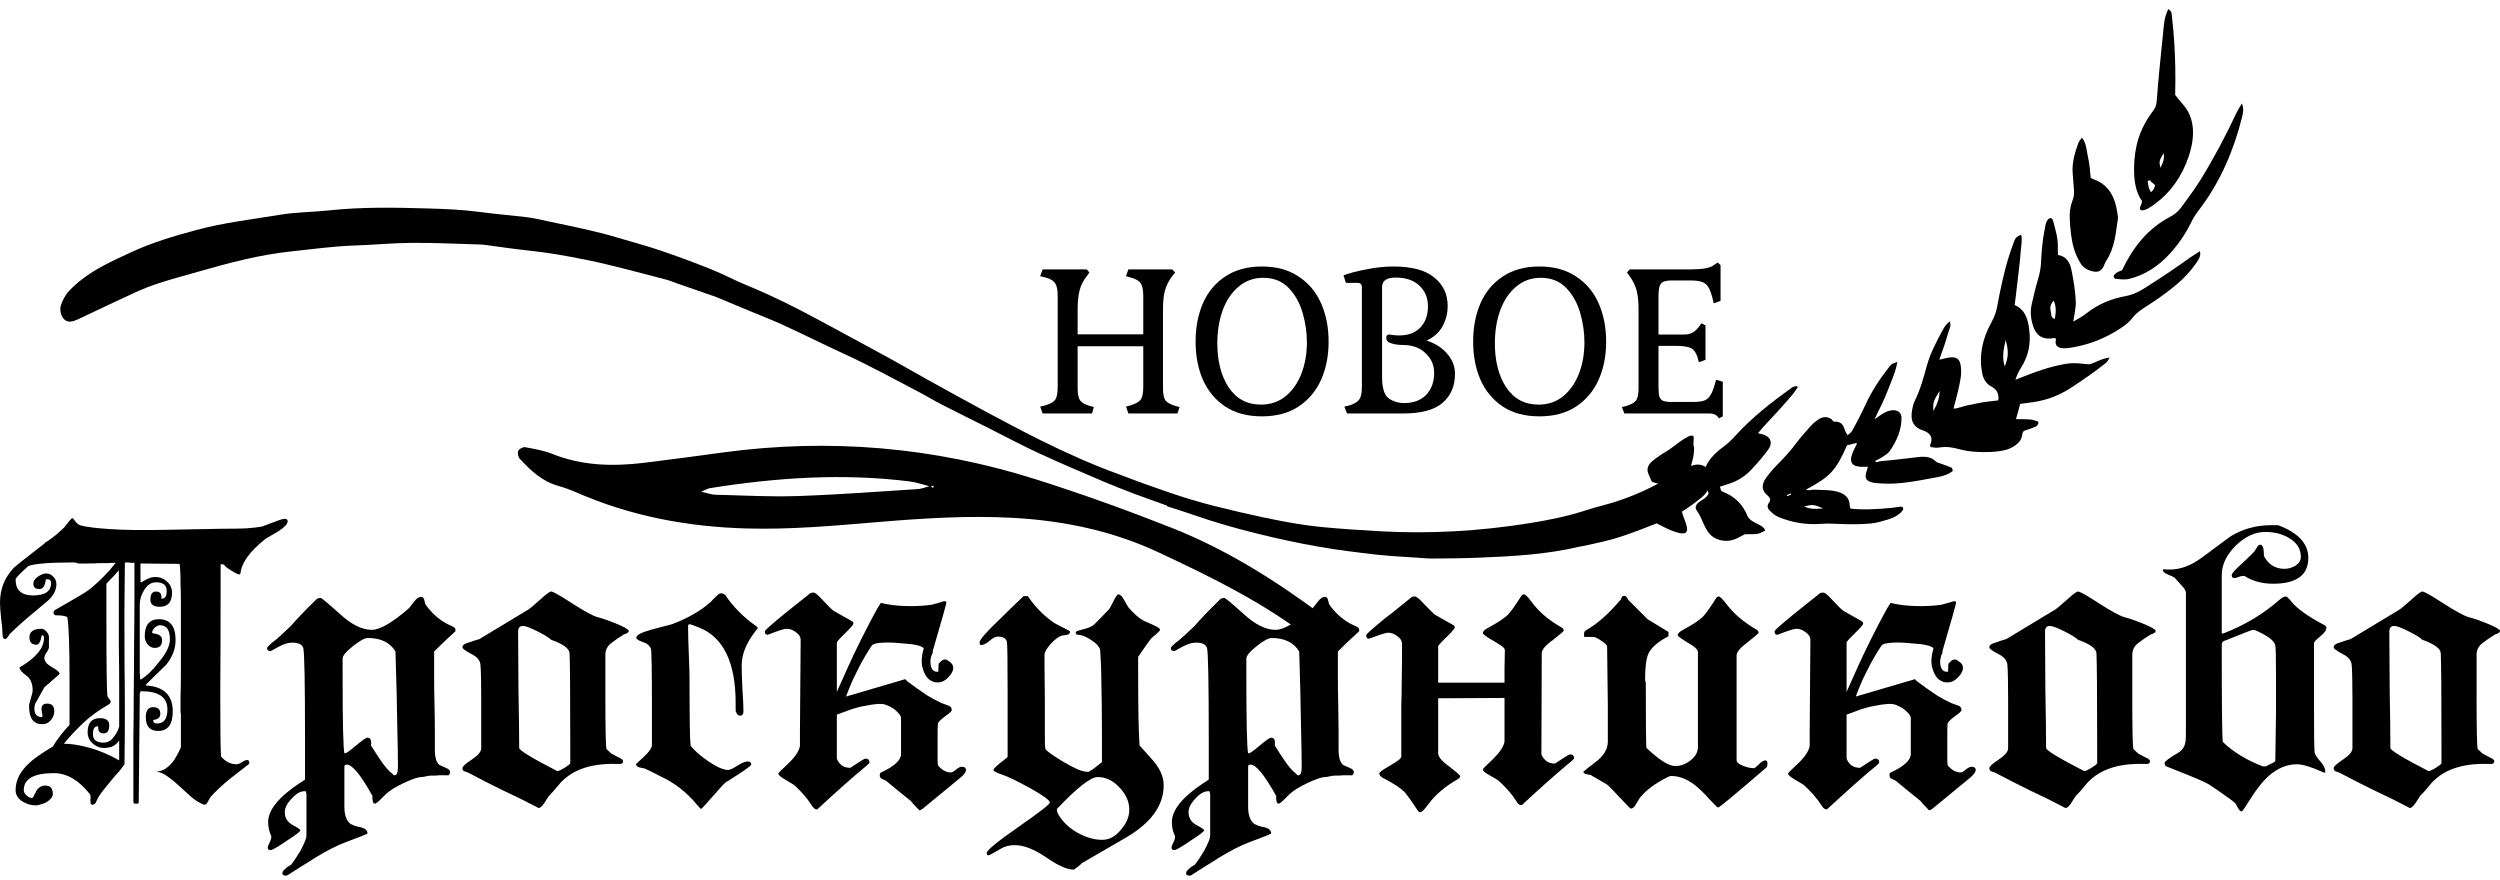
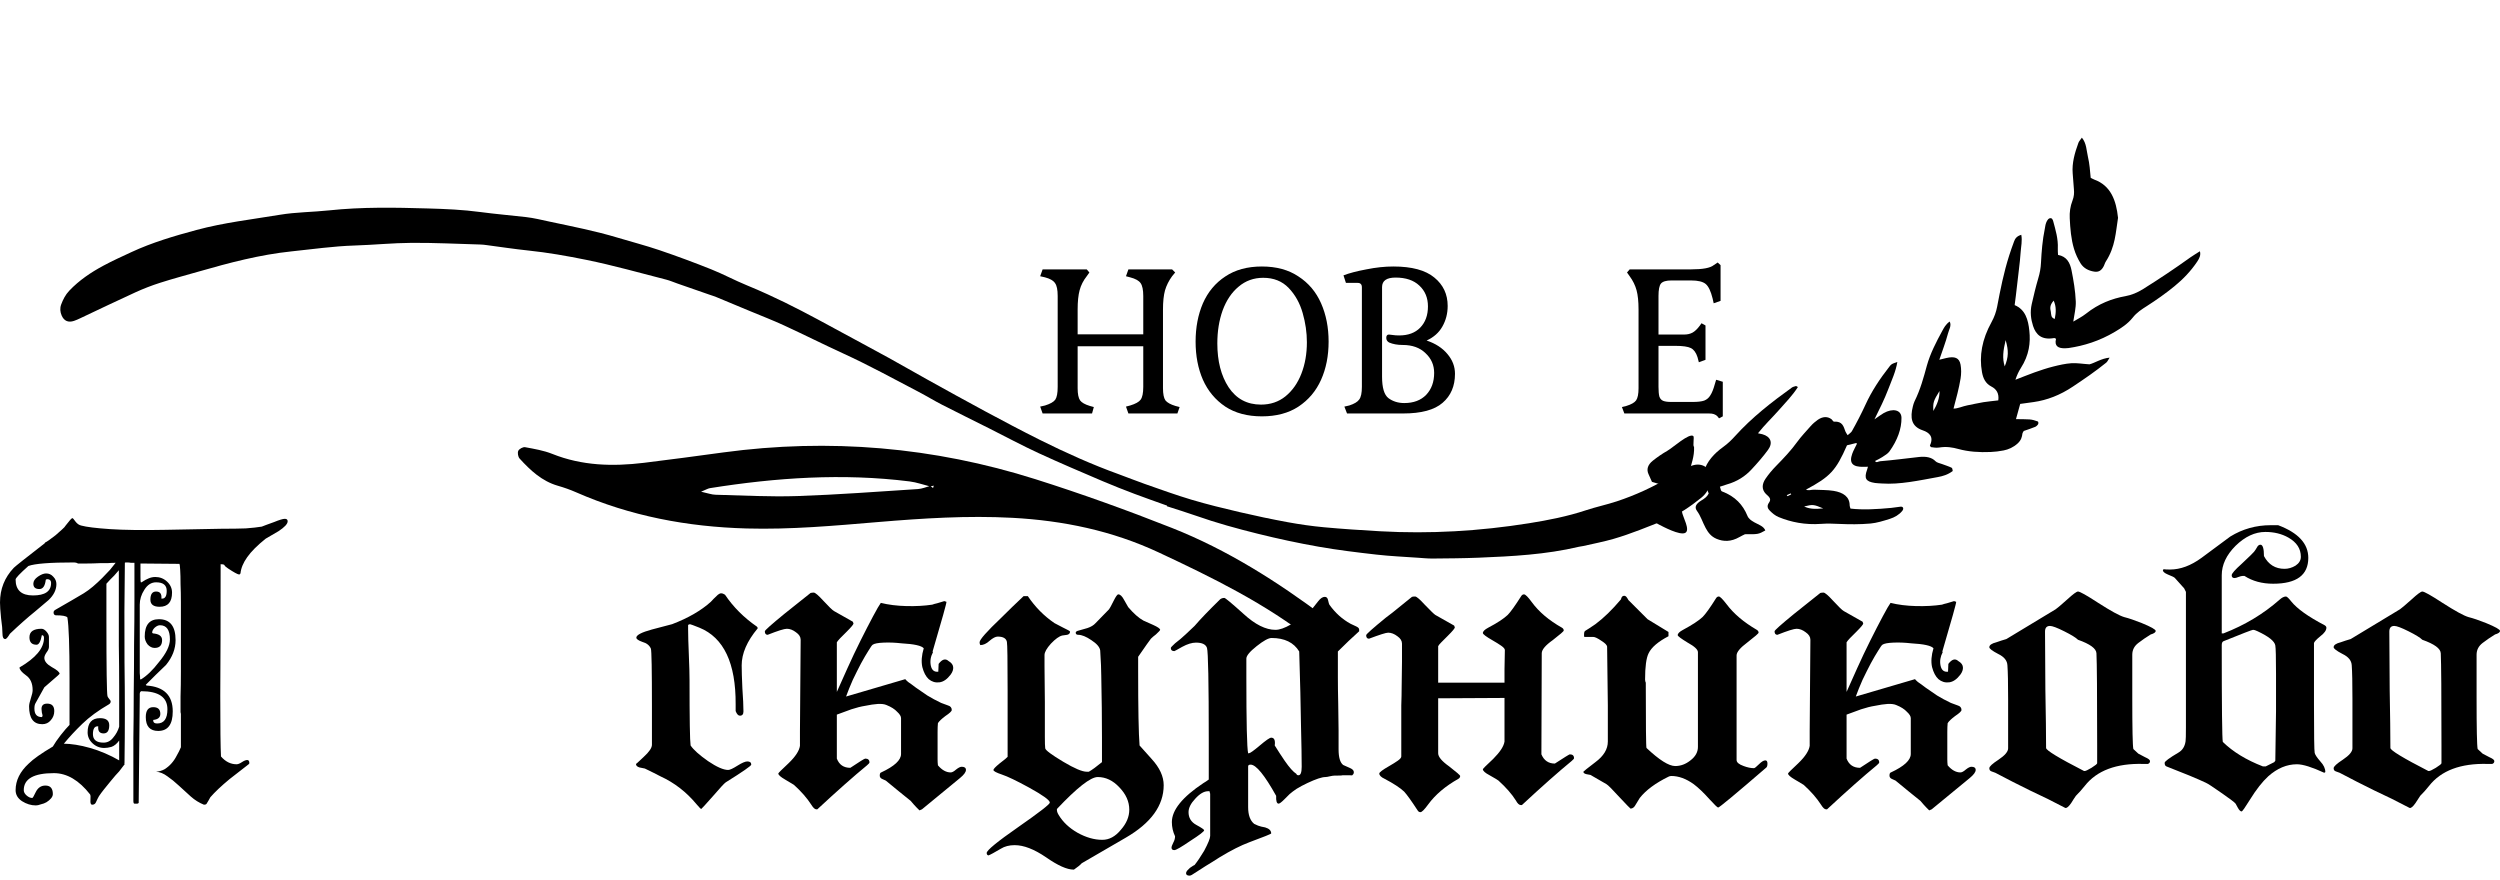
<svg xmlns="http://www.w3.org/2000/svg" width="216" height="76" viewBox="0 0 216 76" fill="none">
  <path d="M209.288 51.108C209.452 51.108 210.034 51.435 211.035 52.089C212.118 52.784 212.864 53.192 213.272 53.315C213.681 53.417 214.192 53.591 214.805 53.836C215.602 54.163 216 54.388 216 54.51C216 54.633 215.857 54.735 215.571 54.817C215.203 55.041 214.846 55.286 214.498 55.552C214.151 55.818 213.977 56.155 213.977 56.563V60.272C213.977 62.948 214.008 64.429 214.069 64.715C214.192 64.838 214.335 64.971 214.498 65.114C214.539 65.134 214.733 65.236 215.081 65.42C215.367 65.543 215.51 65.655 215.51 65.757C215.51 65.88 215.448 65.962 215.326 66.003H214.927C212.598 65.941 210.913 66.575 209.871 67.903C209.646 68.189 209.391 68.475 209.105 68.761C208.962 68.965 208.829 69.169 208.706 69.374C208.481 69.701 208.308 69.844 208.185 69.803C207.184 69.272 206.173 68.771 205.151 68.301C204.15 67.811 203.149 67.3 202.148 66.769C202.046 66.728 201.933 66.687 201.811 66.646C201.688 66.605 201.627 66.513 201.627 66.37C201.627 66.227 201.892 65.982 202.424 65.635C202.975 65.267 203.251 64.94 203.251 64.654V60.425C203.251 59.015 203.231 58.035 203.19 57.483C203.169 57.074 202.904 56.747 202.393 56.502C201.882 56.237 201.627 56.042 201.627 55.92C201.627 55.736 201.831 55.593 202.24 55.491C202.526 55.389 202.812 55.297 203.098 55.215C204.058 54.643 205.478 53.785 207.358 52.641C207.46 52.579 207.797 52.293 208.369 51.783C208.859 51.333 209.166 51.108 209.288 51.108ZM209.809 66.615H209.871C209.952 66.615 210.146 66.524 210.453 66.34C210.78 66.135 210.943 66.003 210.943 65.941V64.378C210.943 59.924 210.923 57.279 210.882 56.441C210.862 56.032 210.33 55.644 209.288 55.276C209.105 55.092 208.706 54.847 208.093 54.541C207.48 54.234 207.072 54.081 206.867 54.081C206.581 54.081 206.438 54.245 206.438 54.571C206.438 55.695 206.448 57.37 206.469 59.597C206.51 61.824 206.53 63.5 206.53 64.624C206.53 64.828 207.623 65.492 209.809 66.615Z" fill="black" />
  <path d="M187.025 65.911C187.025 65.788 187.424 65.492 188.221 65.022C188.568 64.818 188.772 64.491 188.834 64.041C188.854 63.939 188.864 63.541 188.864 62.846V51.139C188.823 51.057 188.772 50.955 188.711 50.833C188.65 50.771 188.384 50.475 187.914 49.944C187.873 49.883 187.669 49.78 187.301 49.637C187.015 49.515 186.872 49.392 186.872 49.27L186.933 49.178C187.036 49.198 187.219 49.208 187.485 49.208C188.384 49.208 189.293 48.871 190.213 48.197C191.03 47.584 191.857 46.971 192.695 46.358C193.757 45.704 194.922 45.377 196.189 45.377H196.832C198.569 46.031 199.437 46.971 199.437 48.197C199.437 49.688 198.426 50.434 196.403 50.434C195.443 50.434 194.616 50.209 193.921 49.76H193.768C193.686 49.76 193.563 49.791 193.4 49.852C193.257 49.913 193.144 49.944 193.063 49.944C192.899 49.944 192.818 49.862 192.818 49.699C192.818 49.556 193.104 49.229 193.676 48.718C194.329 48.105 194.687 47.758 194.748 47.676C194.83 47.574 194.912 47.451 194.993 47.308C195.075 47.145 195.177 47.063 195.3 47.063C195.504 47.063 195.606 47.39 195.606 48.044C195.995 48.779 196.587 49.147 197.384 49.147C197.711 49.147 198.028 49.055 198.334 48.871C198.64 48.667 198.794 48.411 198.794 48.105C198.794 47.41 198.436 46.859 197.721 46.45C197.149 46.123 196.485 45.96 195.729 45.96C194.83 45.96 193.972 46.358 193.155 47.155C192.358 47.952 191.959 48.8 191.959 49.699V54.725H192.113C193.952 54.01 195.566 53.039 196.955 51.813C197.159 51.629 197.343 51.538 197.507 51.538C197.588 51.538 197.741 51.681 197.966 51.967C198.477 52.6 199.437 53.284 200.847 54.02C200.949 54.081 201 54.153 201 54.234C201 54.459 200.827 54.704 200.479 54.97C200.152 55.236 199.968 55.43 199.928 55.552V60.854C199.928 63.469 199.948 64.869 199.989 65.053C200.03 65.216 200.193 65.461 200.479 65.788C200.765 66.095 200.908 66.401 200.908 66.707L200.816 66.769C199.754 66.278 198.967 66.033 198.457 66.033C197.578 66.033 196.751 66.381 195.974 67.075C195.463 67.545 194.942 68.209 194.411 69.067C193.982 69.762 193.737 70.109 193.676 70.109C193.574 70.109 193.461 69.997 193.339 69.772C193.236 69.568 193.175 69.456 193.155 69.435C193.032 69.292 192.613 68.975 191.898 68.485C191.204 67.995 190.764 67.709 190.58 67.627C189.845 67.28 188.711 66.81 187.179 66.217C187.076 66.176 187.025 66.074 187.025 65.911ZM192.051 64.103C192.93 64.961 194.084 65.665 195.514 66.217H195.76L196.495 65.849L196.587 65.727C196.587 65.4 196.597 64.685 196.618 63.582C196.638 62.703 196.648 61.998 196.648 61.467V58.218C196.648 56.809 196.628 55.992 196.587 55.767C196.526 55.399 196.015 54.99 195.055 54.541C194.891 54.459 194.759 54.418 194.656 54.418C194.575 54.418 193.727 54.745 192.113 55.399C192.011 55.44 191.959 55.552 191.959 55.736C191.959 61.069 191.99 63.857 192.051 64.103Z" fill="black" />
  <path d="M179.54 51.108C179.703 51.108 180.285 51.435 181.287 52.089C182.369 52.784 183.115 53.192 183.524 53.315C183.932 53.417 184.443 53.591 185.056 53.836C185.853 54.163 186.251 54.388 186.251 54.51C186.251 54.633 186.108 54.735 185.822 54.817C185.455 55.041 185.097 55.286 184.75 55.552C184.402 55.818 184.229 56.155 184.229 56.563V60.272C184.229 62.948 184.259 64.429 184.321 64.715C184.443 64.838 184.586 64.971 184.75 65.114C184.79 65.134 184.985 65.236 185.332 65.42C185.618 65.543 185.761 65.655 185.761 65.757C185.761 65.88 185.7 65.962 185.577 66.003H185.179C182.85 65.941 181.164 66.575 180.122 67.903C179.897 68.189 179.642 68.475 179.356 68.761C179.213 68.965 179.08 69.169 178.957 69.374C178.733 69.701 178.559 69.844 178.436 69.803C177.435 69.272 176.424 68.771 175.402 68.301C174.401 67.811 173.4 67.3 172.399 66.769C172.297 66.728 172.185 66.687 172.062 66.646C171.939 66.605 171.878 66.513 171.878 66.37C171.878 66.227 172.144 65.982 172.675 65.635C173.227 65.267 173.502 64.94 173.502 64.654V60.425C173.502 59.015 173.482 58.035 173.441 57.483C173.421 57.074 173.155 56.747 172.644 56.502C172.133 56.237 171.878 56.042 171.878 55.92C171.878 55.736 172.082 55.593 172.491 55.491C172.777 55.389 173.063 55.297 173.349 55.215C174.309 54.643 175.729 53.785 177.609 52.641C177.711 52.579 178.048 52.293 178.62 51.783C179.111 51.333 179.417 51.108 179.54 51.108ZM180.061 66.615H180.122C180.204 66.615 180.398 66.524 180.704 66.34C181.031 66.135 181.195 66.003 181.195 65.941V64.378C181.195 59.924 181.174 57.279 181.133 56.441C181.113 56.032 180.582 55.644 179.54 55.276C179.356 55.092 178.957 54.847 178.344 54.541C177.732 54.234 177.323 54.081 177.119 54.081C176.833 54.081 176.69 54.245 176.69 54.571C176.69 55.695 176.7 57.37 176.72 59.597C176.761 61.824 176.782 63.5 176.782 64.624C176.782 64.828 177.875 65.492 180.061 66.615Z" fill="black" />
  <path d="M154.487 66.83C154.487 66.789 154.783 66.493 155.376 65.941C155.968 65.369 156.295 64.869 156.357 64.44V63.183C156.357 62.345 156.367 61.028 156.387 59.23C156.408 57.432 156.418 56.114 156.418 55.276C156.418 55.031 156.285 54.817 156.019 54.633C155.754 54.428 155.488 54.326 155.223 54.326C154.998 54.326 154.446 54.5 153.568 54.847C153.404 54.847 153.323 54.745 153.323 54.541C153.323 54.459 153.884 53.959 155.008 53.039C155.764 52.447 156.52 51.844 157.276 51.231C157.358 51.211 157.45 51.2 157.552 51.2C157.674 51.2 157.95 51.435 158.379 51.905C158.87 52.436 159.176 52.733 159.299 52.794L160.923 53.713L160.984 53.867C160.984 53.948 160.79 54.183 160.402 54.571C159.932 55.021 159.646 55.327 159.544 55.491V59.781C159.789 59.23 160.095 58.545 160.463 57.728C160.831 56.911 161.209 56.114 161.597 55.338C161.985 54.561 162.343 53.867 162.67 53.254C162.997 52.641 163.221 52.252 163.344 52.089C163.998 52.252 164.733 52.344 165.551 52.365C166.368 52.385 167.114 52.344 167.788 52.242C167.89 52.201 168.033 52.161 168.217 52.12C168.401 52.058 168.605 51.997 168.83 51.936L169.014 51.997C169.034 52.079 168.636 53.509 167.818 56.288L167.849 56.349C167.645 56.737 167.583 57.125 167.665 57.514C167.747 57.902 167.961 58.075 168.309 58.035L168.339 57.36C168.646 56.952 168.932 56.87 169.197 57.115C169.443 57.258 169.575 57.432 169.596 57.636C169.616 57.84 169.545 58.055 169.381 58.28C169.075 58.688 168.748 58.913 168.401 58.954C168.053 58.995 167.747 58.903 167.481 58.678C167.236 58.453 167.052 58.106 166.93 57.636C166.827 57.166 166.868 56.625 167.052 56.012C166.868 55.787 166.225 55.644 165.121 55.583C164.59 55.522 164.079 55.501 163.589 55.522C163.099 55.542 162.782 55.603 162.639 55.705C162.578 55.746 162.455 55.92 162.271 56.226C162.087 56.512 161.873 56.88 161.628 57.33C161.403 57.759 161.168 58.229 160.923 58.739C160.698 59.25 160.504 59.73 160.341 60.18L165.459 58.678C165.459 58.699 165.54 58.78 165.704 58.923C165.888 59.046 166.112 59.209 166.378 59.414C166.664 59.618 166.991 59.843 167.359 60.088C167.726 60.313 168.125 60.527 168.554 60.731C168.738 60.793 168.932 60.864 169.136 60.946C169.361 61.007 169.473 61.14 169.473 61.344C169.473 61.447 169.289 61.62 168.922 61.865C168.595 62.111 168.38 62.315 168.278 62.478C168.258 62.683 168.247 62.938 168.247 63.244C168.247 63.551 168.247 63.806 168.247 64.011V65.053C168.247 65.236 168.247 65.42 168.247 65.604C168.247 65.788 168.258 65.962 168.278 66.125C168.625 66.534 168.993 66.738 169.381 66.738C169.504 66.738 169.657 66.656 169.841 66.493C170.045 66.329 170.209 66.248 170.331 66.248C170.577 66.248 170.699 66.34 170.699 66.524C170.699 66.707 170.525 66.942 170.178 67.228L166.899 69.925C166.817 69.966 166.746 69.997 166.684 70.017C166.664 69.997 166.582 69.915 166.439 69.772C166.317 69.65 166.143 69.455 165.918 69.19C165.632 68.965 165.316 68.71 164.968 68.424C164.621 68.138 164.223 67.811 163.773 67.443L163.436 67.29C163.313 67.228 163.252 67.136 163.252 67.014C163.252 66.85 163.293 66.758 163.375 66.738C164.519 66.207 165.091 65.676 165.091 65.144V62.049C165.091 61.886 164.978 61.702 164.754 61.498C164.549 61.273 164.243 61.079 163.834 60.915C163.65 60.834 163.395 60.803 163.068 60.823C162.762 60.844 162.414 60.895 162.026 60.977C161.638 61.038 161.229 61.14 160.8 61.283C160.392 61.426 159.973 61.579 159.544 61.743V65.543C159.748 66.074 160.136 66.34 160.708 66.34C161.505 65.808 161.934 65.543 161.996 65.543C162.241 65.543 162.363 65.655 162.363 65.88C162.363 65.921 162.292 66.003 162.149 66.125C161.005 67.065 159.574 68.332 157.858 69.925H157.766C157.644 69.925 157.501 69.793 157.337 69.527C156.969 68.955 156.469 68.383 155.836 67.811C155.815 67.79 155.56 67.637 155.069 67.351C154.681 67.126 154.487 66.953 154.487 66.83Z" fill="black" />
  <path d="M136.802 66.677C136.802 66.656 137.149 66.381 137.844 65.849C138.559 65.318 138.917 64.726 138.917 64.072V60.946C138.917 60.394 138.907 59.557 138.886 58.433C138.866 57.289 138.855 56.441 138.855 55.889C138.855 55.746 138.692 55.573 138.365 55.368C138.038 55.144 137.803 55.031 137.66 55.031H136.894L136.863 54.97V54.817C136.863 54.653 136.894 54.551 136.955 54.51C137.16 54.388 137.456 54.194 137.844 53.928C138.559 53.397 139.295 52.682 140.051 51.783C140.092 51.578 140.183 51.476 140.326 51.476C140.408 51.476 140.48 51.517 140.541 51.599C140.602 51.681 140.653 51.762 140.694 51.844C141.716 52.865 142.267 53.417 142.349 53.499C142.451 53.56 143.054 53.928 144.157 54.602V54.97C143.258 55.44 142.686 55.93 142.441 56.441C142.237 56.849 142.135 57.605 142.135 58.709C142.135 58.811 142.155 58.903 142.196 58.985C142.196 62.642 142.216 64.521 142.257 64.624C143.36 65.665 144.188 66.186 144.74 66.186C145.209 66.186 145.649 66.023 146.057 65.696C146.486 65.369 146.701 64.981 146.701 64.532V56.349C146.701 56.124 146.405 55.848 145.812 55.522C145.24 55.174 144.954 54.96 144.954 54.878C144.954 54.735 145.107 54.582 145.414 54.418C146.211 53.989 146.772 53.621 147.099 53.315C147.365 53.049 147.753 52.508 148.264 51.691C148.325 51.589 148.407 51.537 148.509 51.537C148.611 51.537 148.836 51.762 149.183 52.212C149.796 53.029 150.665 53.764 151.788 54.418C151.89 54.48 151.942 54.561 151.942 54.663C151.942 54.725 151.625 55.001 150.991 55.491C150.358 55.961 150.041 56.339 150.041 56.625V65.665C150.041 65.87 150.246 66.043 150.654 66.186C150.981 66.309 151.278 66.37 151.543 66.37C151.604 66.37 151.747 66.258 151.972 66.033C152.197 65.808 152.381 65.696 152.524 65.696C152.646 65.696 152.708 65.788 152.708 65.972C152.708 66.135 152.677 66.248 152.616 66.309C149.939 68.618 148.55 69.772 148.448 69.772C148.387 69.772 148.141 69.537 147.712 69.067C147.202 68.495 146.742 68.056 146.333 67.749C145.679 67.28 145.036 67.045 144.402 67.045C144.321 67.045 144.239 67.065 144.157 67.106C143.034 67.657 142.206 68.27 141.675 68.945C141.593 69.067 141.481 69.251 141.338 69.496C141.215 69.742 141.062 69.864 140.878 69.864C140.858 69.864 140.541 69.537 139.928 68.883C139.315 68.209 138.937 67.831 138.794 67.749L137.415 66.953C137.395 66.953 137.282 66.932 137.078 66.891C136.894 66.85 136.802 66.779 136.802 66.677Z" fill="black" />
  <path d="M121.071 62.723C121.071 62.131 121.071 61.538 121.071 60.946C121.092 60.353 121.102 59.843 121.102 59.414C121.122 58.556 121.132 57.81 121.132 57.176V55.613C121.132 55.368 121 55.154 120.734 54.97C120.468 54.766 120.203 54.663 119.937 54.663C119.753 54.663 119.202 54.837 118.282 55.184C118.119 55.184 118.037 55.082 118.037 54.878C118.037 54.796 118.599 54.296 119.723 53.376C120.111 53.09 120.489 52.794 120.857 52.487C121.224 52.181 121.602 51.874 121.991 51.568C122.052 51.548 122.144 51.537 122.266 51.537C122.389 51.537 122.665 51.772 123.094 52.242C123.605 52.773 123.911 53.07 124.013 53.131L125.637 54.05L125.699 54.204C125.699 54.285 125.505 54.52 125.116 54.908L124.534 55.491C124.391 55.634 124.299 55.746 124.258 55.828V58.984H129.989C129.989 58.596 129.989 58.208 129.989 57.82C130.01 57.146 130.02 56.594 130.02 56.165C130.02 56.063 129.918 55.94 129.713 55.797C129.509 55.654 129.264 55.501 128.978 55.338C128.406 55.011 128.12 54.796 128.12 54.694C128.12 54.551 128.273 54.398 128.58 54.234C129.356 53.826 129.918 53.458 130.265 53.131C130.51 52.886 130.898 52.344 131.43 51.507C131.491 51.405 131.573 51.353 131.675 51.353C131.797 51.353 132.022 51.578 132.349 52.028C132.962 52.865 133.83 53.601 134.954 54.234C135.056 54.296 135.107 54.377 135.107 54.48C135.107 54.541 134.791 54.817 134.157 55.307C133.524 55.756 133.207 56.134 133.207 56.441L133.177 65.175C133.401 65.706 133.789 65.972 134.341 65.972C135.158 65.441 135.587 65.175 135.628 65.175C135.873 65.175 135.996 65.287 135.996 65.512C135.996 65.553 135.924 65.635 135.781 65.757C135.209 66.227 134.566 66.779 133.851 67.412C133.136 68.046 132.349 68.761 131.491 69.558H131.399C131.256 69.558 131.113 69.425 130.97 69.159C130.623 68.608 130.122 68.035 129.468 67.443C129.427 67.402 129.172 67.249 128.702 66.983C128.314 66.779 128.12 66.605 128.12 66.462C128.12 66.421 128.416 66.125 129.009 65.573C129.601 64.981 129.928 64.481 129.989 64.072V60.302L124.258 60.333V65.083C124.258 65.39 124.575 65.768 125.208 66.217C125.842 66.707 126.158 66.983 126.158 67.045C126.158 67.147 126.107 67.228 126.005 67.29C124.882 67.923 124.013 68.659 123.4 69.496C123.073 69.946 122.849 70.171 122.726 70.171C122.624 70.171 122.542 70.12 122.481 70.017C121.95 69.2 121.561 68.659 121.316 68.393C120.969 68.066 120.407 67.698 119.631 67.29C119.324 67.147 119.171 66.993 119.171 66.83C119.171 66.728 119.457 66.513 120.029 66.186C120.315 66.023 120.56 65.87 120.765 65.727C120.969 65.584 121.071 65.461 121.071 65.359V62.723Z" fill="black" />
  <path d="M102.475 75.442C102.475 75.38 102.506 75.309 102.567 75.227C102.649 75.145 102.731 75.064 102.812 74.982C102.915 74.921 103.007 74.859 103.088 74.798C103.17 74.757 103.211 74.737 103.211 74.737C103.456 74.43 103.732 74.022 104.038 73.511C104.386 72.857 104.559 72.428 104.559 72.224V68.577C104.539 68.536 104.529 68.505 104.529 68.485C104.529 68.444 104.518 68.403 104.498 68.362H104.375C104.028 68.362 103.66 68.577 103.272 69.006C102.884 69.415 102.69 69.803 102.69 70.171C102.69 70.661 102.915 71.029 103.364 71.274C103.814 71.519 104.038 71.672 104.038 71.734C104.038 71.836 103.64 72.142 102.843 72.653C102.067 73.184 101.607 73.45 101.464 73.45C101.301 73.45 101.219 73.378 101.219 73.235C101.219 73.153 101.27 73.01 101.372 72.806C101.474 72.622 101.525 72.438 101.525 72.254C101.341 71.866 101.249 71.458 101.249 71.029C101.249 69.987 102.159 68.863 103.977 67.657C104.12 67.576 104.273 67.474 104.437 67.351V63.888C104.437 58.964 104.386 56.328 104.284 55.981C104.181 55.675 103.865 55.522 103.333 55.522C102.986 55.522 102.588 55.644 102.138 55.889C101.709 56.134 101.484 56.257 101.464 56.257C101.26 56.257 101.158 56.165 101.158 55.981C101.158 55.94 101.28 55.807 101.525 55.583L101.985 55.215C102.271 54.97 102.68 54.592 103.211 54.081C103.701 53.509 104.437 52.743 105.417 51.783C105.52 51.701 105.642 51.66 105.785 51.66C105.867 51.66 106.419 52.12 107.44 53.039C108.441 53.959 109.361 54.418 110.198 54.418C110.913 54.418 111.986 53.795 113.416 52.549L113.876 51.967C114.08 51.701 114.274 51.568 114.458 51.568C114.601 51.568 114.693 51.65 114.734 51.813C114.795 52.079 114.836 52.222 114.857 52.242C115.367 52.957 115.98 53.509 116.695 53.897C116.838 53.959 116.992 54.03 117.155 54.112C117.339 54.194 117.431 54.285 117.431 54.388V54.541C116.838 55.072 116.225 55.654 115.592 56.288V56.87C115.592 57.319 115.592 57.871 115.592 58.525C115.592 59.179 115.602 59.945 115.623 60.823C115.643 61.702 115.653 62.468 115.653 63.122C115.653 63.755 115.653 64.297 115.653 64.746C115.653 65.441 115.786 65.89 116.052 66.095C116.052 66.095 116.236 66.176 116.603 66.34C116.849 66.442 116.971 66.564 116.971 66.707C116.971 66.912 116.849 67.014 116.603 67.014C116.869 66.993 116.951 66.983 116.849 66.983C116.746 66.983 116.46 66.983 115.99 66.983C115.97 67.004 115.735 67.014 115.286 67.014C115.204 67.014 115.071 67.034 114.887 67.075C114.724 67.116 114.601 67.136 114.519 67.136C114.213 67.136 113.692 67.31 112.956 67.657C112.609 67.821 112.303 67.984 112.037 68.148C111.792 68.311 111.588 68.465 111.424 68.608L110.964 69.067C110.719 69.312 110.556 69.435 110.474 69.435C110.311 69.435 110.239 69.21 110.26 68.761C109.258 66.963 108.523 66.064 108.053 66.064C107.91 66.064 107.839 66.115 107.839 66.217V69.742C107.839 70.416 108.012 70.896 108.36 71.182C108.441 71.223 108.554 71.274 108.697 71.335C108.86 71.396 109.064 71.448 109.31 71.488C109.657 71.591 109.831 71.764 109.831 72.009C109.831 72.05 109.197 72.306 107.93 72.775C107.215 73.041 106.367 73.47 105.387 74.063C104.978 74.328 104.57 74.584 104.161 74.829C103.773 75.074 103.374 75.329 102.966 75.595C102.884 75.636 102.823 75.656 102.782 75.656C102.578 75.656 102.475 75.585 102.475 75.442ZM110.137 64.409C110.28 64.634 110.423 64.859 110.566 65.083C110.709 65.287 110.852 65.502 110.995 65.727C111.404 66.319 111.741 66.697 112.006 66.861C112.027 66.942 112.088 66.983 112.19 66.983C112.374 66.983 112.466 66.738 112.466 66.248C112.466 65.471 112.446 64.266 112.405 62.632C112.384 60.977 112.333 58.862 112.252 56.288C111.782 55.511 110.985 55.123 109.861 55.123C109.596 55.123 109.167 55.358 108.574 55.828C107.982 56.298 107.685 56.655 107.685 56.901V58.464C107.685 62.427 107.736 64.634 107.839 65.083H107.9C108.002 65.083 108.319 64.859 108.85 64.409C109.381 63.959 109.708 63.735 109.831 63.735C110.096 63.735 110.198 63.959 110.137 64.409Z" fill="black" />
  <path d="M87.671 73.021C87.201 73.021 86.803 73.123 86.476 73.327C85.924 73.654 85.567 73.848 85.403 73.909C85.301 73.889 85.25 73.817 85.25 73.695C85.25 73.47 86.159 72.724 87.978 71.458C89.796 70.191 90.705 69.486 90.705 69.343C90.705 69.139 90.113 68.71 88.928 68.056C87.845 67.463 87.058 67.085 86.568 66.922C86.078 66.758 85.832 66.626 85.832 66.524C85.832 66.442 86.006 66.258 86.353 65.972C86.782 65.645 87.017 65.451 87.058 65.39V59.659C87.058 57.064 87.038 55.664 86.997 55.46C86.936 55.154 86.67 55.001 86.2 55.001C86.016 55.001 85.781 55.123 85.495 55.368C85.23 55.613 84.964 55.736 84.698 55.736C84.658 55.675 84.637 55.593 84.637 55.491C84.637 55.266 85.26 54.561 86.507 53.376C87.14 52.743 87.784 52.12 88.437 51.507H88.805C89.438 52.447 90.205 53.223 91.104 53.836C91.144 53.856 91.379 53.979 91.808 54.204C92.238 54.408 92.452 54.531 92.452 54.571C92.452 54.715 92.37 54.806 92.207 54.847C92.064 54.868 91.921 54.888 91.778 54.908C91.512 54.97 91.185 55.205 90.797 55.613C90.429 56.022 90.246 56.349 90.246 56.594V57.575C90.246 58.249 90.256 59.271 90.276 60.639C90.276 61.988 90.276 62.999 90.276 63.673C90.276 64.164 90.286 64.491 90.307 64.654C90.327 64.818 90.848 65.206 91.87 65.819C92.83 66.391 93.504 66.677 93.892 66.677H94.076C94.362 66.513 94.74 66.238 95.21 65.849V63.735C95.21 62.08 95.19 60.292 95.149 58.372C95.149 57.881 95.118 57.156 95.057 56.196C95.016 55.91 94.761 55.613 94.291 55.307C93.841 55.001 93.463 54.847 93.157 54.847C93.014 54.847 92.942 54.786 92.942 54.663C92.942 54.602 92.993 54.551 93.096 54.51C93.361 54.428 93.647 54.347 93.954 54.265C94.26 54.163 94.495 54.02 94.659 53.836L95.823 52.641C95.864 52.6 95.997 52.355 96.222 51.905C96.405 51.537 96.538 51.353 96.62 51.353C96.783 51.353 96.947 51.507 97.11 51.813C97.233 52.018 97.356 52.232 97.478 52.457C97.948 53.008 98.387 53.397 98.796 53.621C99.062 53.744 99.337 53.867 99.623 53.989C100.032 54.173 100.236 54.316 100.236 54.418C100.236 54.459 100.114 54.592 99.869 54.817C99.705 54.939 99.562 55.062 99.439 55.184C99.337 55.307 98.97 55.828 98.336 56.747V57.912C98.336 61.242 98.377 63.408 98.459 64.409C98.806 64.797 99.153 65.185 99.501 65.573C100.195 66.329 100.543 67.085 100.543 67.841C100.543 69.599 99.45 71.11 97.264 72.377L93.463 74.584C93.341 74.727 93.116 74.91 92.789 75.135H92.759C92.186 75.135 91.39 74.778 90.368 74.063C89.347 73.368 88.448 73.021 87.671 73.021ZM91.318 69.987C91.318 70.109 91.369 70.252 91.471 70.416C91.839 71.029 92.381 71.539 93.096 71.948C93.831 72.357 94.546 72.561 95.241 72.561C95.833 72.561 96.365 72.275 96.835 71.703C97.325 71.151 97.57 70.569 97.57 69.956C97.57 69.261 97.284 68.618 96.712 68.025C96.16 67.433 95.537 67.136 94.842 67.136C94.23 67.136 93.055 68.056 91.318 69.895V69.987Z" fill="black" />
  <path d="M67.246 66.83C67.246 66.789 67.543 66.493 68.135 65.941C68.728 65.369 69.054 64.869 69.116 64.44V63.183C69.116 62.345 69.126 61.028 69.146 59.23C69.167 57.432 69.177 56.114 69.177 55.276C69.177 55.031 69.044 54.817 68.778 54.633C68.513 54.428 68.247 54.326 67.982 54.326C67.757 54.326 67.205 54.5 66.327 54.847C66.163 54.847 66.082 54.745 66.082 54.541C66.082 54.459 66.644 53.959 67.767 53.039C68.523 52.447 69.279 51.844 70.035 51.231C70.117 51.211 70.209 51.2 70.311 51.2C70.433 51.2 70.709 51.435 71.138 51.905C71.629 52.436 71.935 52.733 72.058 52.794L73.682 53.713L73.743 53.867C73.743 53.948 73.549 54.183 73.161 54.571C72.691 55.021 72.405 55.327 72.303 55.491V59.781C72.548 59.23 72.855 58.545 73.222 57.728C73.59 56.911 73.968 56.114 74.356 55.338C74.744 54.561 75.102 53.867 75.429 53.254C75.756 52.641 75.981 52.252 76.103 52.089C76.757 52.252 77.492 52.344 78.31 52.365C79.127 52.385 79.873 52.344 80.547 52.242C80.649 52.201 80.792 52.161 80.976 52.12C81.16 52.058 81.364 51.997 81.589 51.936L81.773 51.997C81.793 52.079 81.395 53.509 80.577 56.288L80.608 56.349C80.404 56.737 80.343 57.125 80.424 57.514C80.506 57.902 80.721 58.075 81.068 58.035L81.098 57.36C81.405 56.952 81.691 56.87 81.957 57.115C82.202 57.258 82.335 57.432 82.355 57.636C82.375 57.84 82.304 58.055 82.14 58.28C81.834 58.688 81.507 58.913 81.16 58.954C80.812 58.995 80.506 58.903 80.24 58.678C79.995 58.453 79.811 58.106 79.689 57.636C79.587 57.166 79.627 56.625 79.811 56.012C79.627 55.787 78.984 55.644 77.881 55.583C77.349 55.522 76.839 55.501 76.348 55.522C75.858 55.542 75.541 55.603 75.398 55.705C75.337 55.746 75.214 55.92 75.03 56.226C74.847 56.512 74.632 56.88 74.387 57.33C74.162 57.759 73.927 58.229 73.682 58.739C73.457 59.25 73.263 59.73 73.1 60.18L78.218 58.678C78.218 58.699 78.299 58.78 78.463 58.923C78.647 59.046 78.871 59.209 79.137 59.414C79.423 59.618 79.75 59.843 80.118 60.088C80.486 60.313 80.884 60.527 81.313 60.731C81.497 60.793 81.691 60.864 81.895 60.946C82.12 61.007 82.232 61.14 82.232 61.344C82.232 61.447 82.049 61.62 81.681 61.865C81.354 62.111 81.139 62.315 81.037 62.478C81.017 62.683 81.007 62.938 81.007 63.244C81.007 63.551 81.007 63.806 81.007 64.011V65.053C81.007 65.236 81.007 65.42 81.007 65.604C81.007 65.788 81.017 65.962 81.037 66.125C81.385 66.534 81.752 66.738 82.14 66.738C82.263 66.738 82.416 66.656 82.6 66.493C82.804 66.329 82.968 66.248 83.091 66.248C83.336 66.248 83.458 66.34 83.458 66.524C83.458 66.707 83.285 66.942 82.937 67.228L79.658 69.925C79.576 69.966 79.505 69.997 79.444 70.017C79.423 69.997 79.341 69.915 79.198 69.772C79.076 69.65 78.902 69.455 78.677 69.19C78.391 68.965 78.075 68.71 77.727 68.424C77.38 68.138 76.982 67.811 76.532 67.443L76.195 67.29C76.072 67.228 76.011 67.136 76.011 67.014C76.011 66.85 76.052 66.758 76.134 66.738C77.278 66.207 77.85 65.676 77.85 65.144V62.049C77.85 61.886 77.737 61.702 77.513 61.498C77.308 61.273 77.002 61.079 76.593 60.915C76.409 60.834 76.154 60.803 75.827 60.823C75.521 60.844 75.173 60.895 74.785 60.977C74.397 61.038 73.988 61.14 73.559 61.283C73.151 61.426 72.732 61.579 72.303 61.743V65.543C72.507 66.074 72.895 66.34 73.468 66.34C74.264 65.808 74.693 65.543 74.755 65.543C75 65.543 75.122 65.655 75.122 65.88C75.122 65.921 75.051 66.003 74.908 66.125C73.764 67.065 72.334 68.332 70.617 69.925H70.525C70.403 69.925 70.26 69.793 70.096 69.527C69.729 68.955 69.228 68.383 68.595 67.811C68.574 67.79 68.319 67.637 67.829 67.351C67.44 67.126 67.246 66.953 67.246 66.83Z" fill="black" />
  <path d="M54.948 66.003C54.948 66.023 55.173 65.819 55.623 65.39C56.093 64.961 56.327 64.613 56.327 64.348V61.038C56.327 57.871 56.297 56.206 56.236 56.042C56.113 55.756 55.868 55.562 55.5 55.46C55.153 55.338 54.979 55.215 54.979 55.092C54.979 54.868 55.428 54.633 56.327 54.388C56.92 54.224 57.502 54.071 58.074 53.928C59.464 53.397 60.577 52.753 61.415 51.997C61.537 51.854 61.742 51.65 62.028 51.384C62.13 51.303 62.222 51.262 62.303 51.262C62.406 51.262 62.518 51.303 62.641 51.384C63.356 52.447 64.275 53.366 65.399 54.142L65.46 54.234V54.296C64.541 55.399 64.081 56.461 64.081 57.483C64.081 57.932 64.101 58.596 64.142 59.475C64.204 60.353 64.234 61.017 64.234 61.467C64.234 61.712 64.132 61.835 63.928 61.835C63.785 61.835 63.662 61.702 63.56 61.436V60.854C63.58 57.299 62.538 55.092 60.434 54.234C59.923 54.03 59.648 53.928 59.607 53.928L59.453 53.989V54.388C59.453 54.878 59.474 55.603 59.515 56.563C59.556 57.524 59.576 58.249 59.576 58.739C59.576 62.131 59.607 64.021 59.668 64.409C59.913 64.777 60.414 65.226 61.17 65.757C61.925 66.268 62.508 66.524 62.916 66.524C63.059 66.524 63.325 66.401 63.713 66.156C64.101 65.911 64.388 65.788 64.571 65.788C64.796 65.788 64.909 65.88 64.909 66.064C64.909 66.166 64.173 66.677 62.702 67.596C62.579 67.678 62.201 68.087 61.568 68.822C60.935 69.537 60.608 69.895 60.587 69.895C60.546 69.895 60.414 69.762 60.189 69.496C59.31 68.434 58.268 67.627 57.063 67.075C56.757 66.912 56.307 66.687 55.715 66.401C55.551 66.36 55.398 66.329 55.255 66.309C55.05 66.248 54.948 66.146 54.948 66.003Z" fill="black" />
-   <path d="M47.616 51.108C47.779 51.108 48.362 51.435 49.363 52.089C50.446 52.784 51.191 53.192 51.6 53.315C52.009 53.417 52.519 53.591 53.132 53.836C53.929 54.163 54.328 54.388 54.328 54.51C54.328 54.633 54.184 54.735 53.898 54.817C53.531 55.041 53.173 55.286 52.826 55.552C52.478 55.818 52.305 56.155 52.305 56.563V60.272C52.305 62.948 52.336 64.429 52.397 64.715C52.519 64.838 52.662 64.971 52.826 65.114C52.867 65.134 53.061 65.236 53.408 65.42C53.694 65.543 53.837 65.655 53.837 65.757C53.837 65.88 53.776 65.962 53.653 66.003H53.255C50.926 65.941 49.24 66.575 48.198 67.903C47.973 68.189 47.718 68.475 47.432 68.761C47.289 68.965 47.156 69.169 47.034 69.374C46.809 69.701 46.635 69.844 46.513 69.803C45.511 69.272 44.5 68.771 43.479 68.301C42.477 67.811 41.476 67.3 40.475 66.769C40.373 66.728 40.261 66.687 40.138 66.646C40.016 66.605 39.954 66.513 39.954 66.37C39.954 66.227 40.22 65.982 40.751 65.635C41.303 65.267 41.578 64.94 41.578 64.654V60.425C41.578 59.015 41.558 58.035 41.517 57.483C41.497 57.074 41.231 56.747 40.72 56.502C40.21 56.237 39.954 56.042 39.954 55.92C39.954 55.736 40.159 55.593 40.567 55.491C40.853 55.389 41.139 55.297 41.425 55.215C42.386 54.643 43.806 53.785 45.685 52.641C45.787 52.579 46.124 52.293 46.697 51.783C47.187 51.333 47.493 51.108 47.616 51.108ZM48.137 66.615H48.198C48.28 66.615 48.474 66.524 48.781 66.34C49.107 66.135 49.271 66.003 49.271 65.941V64.378C49.271 59.924 49.25 57.279 49.209 56.441C49.189 56.032 48.658 55.644 47.616 55.276C47.432 55.092 47.034 54.847 46.421 54.541C45.808 54.234 45.399 54.081 45.195 54.081C44.909 54.081 44.766 54.245 44.766 54.571C44.766 55.695 44.776 57.37 44.796 59.597C44.837 61.824 44.858 63.5 44.858 64.624C44.858 64.828 45.951 65.492 48.137 66.615Z" fill="black" />
-   <path d="M24.392 75.442C24.392 75.38 24.423 75.309 24.484 75.227C24.566 75.145 24.648 75.064 24.73 74.982C24.832 74.921 24.924 74.859 25.005 74.798C25.087 74.757 25.128 74.737 25.128 74.737C25.373 74.43 25.649 74.022 25.956 73.511C26.303 72.857 26.477 72.428 26.477 72.224V68.577C26.456 68.536 26.446 68.505 26.446 68.485C26.446 68.444 26.436 68.403 26.415 68.362H26.293C25.945 68.362 25.578 68.577 25.189 69.006C24.801 69.415 24.607 69.803 24.607 70.171C24.607 70.661 24.832 71.029 25.281 71.274C25.731 71.519 25.956 71.672 25.956 71.734C25.956 71.836 25.557 72.142 24.76 72.653C23.984 73.184 23.524 73.45 23.381 73.45C23.218 73.45 23.136 73.378 23.136 73.235C23.136 73.153 23.187 73.01 23.289 72.806C23.391 72.622 23.442 72.438 23.442 72.254C23.259 71.866 23.167 71.458 23.167 71.029C23.167 69.987 24.076 68.863 25.894 67.657C26.037 67.576 26.19 67.474 26.354 67.351V63.888C26.354 58.964 26.303 56.328 26.201 55.981C26.099 55.675 25.782 55.522 25.251 55.522C24.903 55.522 24.505 55.644 24.055 55.889C23.626 56.134 23.402 56.257 23.381 56.257C23.177 56.257 23.075 56.165 23.075 55.981C23.075 55.94 23.197 55.807 23.442 55.583L23.902 55.215C24.188 54.97 24.597 54.592 25.128 54.081C25.618 53.509 26.354 52.743 27.335 51.783C27.437 51.701 27.559 51.66 27.702 51.66C27.784 51.66 28.336 52.12 29.357 53.039C30.358 53.959 31.278 54.418 32.115 54.418C32.831 54.418 33.903 53.795 35.333 52.549L35.793 51.967C35.997 51.701 36.191 51.568 36.375 51.568C36.518 51.568 36.61 51.65 36.651 51.813C36.712 52.079 36.753 52.222 36.774 52.242C37.285 52.957 37.897 53.509 38.612 53.897C38.755 53.959 38.909 54.03 39.072 54.112C39.256 54.194 39.348 54.285 39.348 54.388V54.541C38.755 55.072 38.143 55.654 37.509 56.288V56.87C37.509 57.319 37.509 57.871 37.509 58.525C37.509 59.179 37.519 59.945 37.54 60.823C37.56 61.702 37.571 62.468 37.571 63.122C37.571 63.755 37.571 64.297 37.571 64.746C37.571 65.441 37.703 65.89 37.969 66.095C37.969 66.095 38.153 66.176 38.521 66.34C38.766 66.442 38.888 66.564 38.888 66.707C38.888 66.912 38.766 67.014 38.521 67.014C38.786 66.993 38.868 66.983 38.766 66.983C38.664 66.983 38.377 66.983 37.908 66.983C37.887 67.004 37.652 67.014 37.203 67.014C37.121 67.014 36.988 67.034 36.804 67.075C36.641 67.116 36.518 67.136 36.437 67.136C36.13 67.136 35.609 67.31 34.874 67.657C34.526 67.821 34.22 67.984 33.954 68.148C33.709 68.311 33.505 68.465 33.341 68.608L32.882 69.067C32.636 69.312 32.473 69.435 32.391 69.435C32.228 69.435 32.156 69.21 32.177 68.761C31.176 66.963 30.44 66.064 29.97 66.064C29.827 66.064 29.756 66.115 29.756 66.217V69.742C29.756 70.416 29.929 70.896 30.277 71.182C30.358 71.223 30.471 71.274 30.614 71.335C30.777 71.396 30.982 71.448 31.227 71.488C31.574 71.591 31.748 71.764 31.748 72.009C31.748 72.05 31.114 72.306 29.848 72.775C29.133 73.041 28.285 73.47 27.304 74.063C26.895 74.328 26.487 74.584 26.078 74.829C25.69 75.074 25.291 75.329 24.883 75.595C24.801 75.636 24.74 75.656 24.699 75.656C24.495 75.656 24.392 75.585 24.392 75.442ZM32.054 64.409C32.197 64.634 32.34 64.859 32.483 65.083C32.626 65.287 32.769 65.502 32.912 65.727C33.321 66.319 33.658 66.697 33.924 66.861C33.944 66.942 34.005 66.983 34.108 66.983C34.291 66.983 34.383 66.738 34.383 66.248C34.383 65.471 34.363 64.266 34.322 62.632C34.302 60.977 34.251 58.862 34.169 56.288C33.699 55.511 32.902 55.123 31.778 55.123C31.513 55.123 31.084 55.358 30.491 55.828C29.899 56.298 29.602 56.655 29.602 56.901V58.464C29.602 62.427 29.654 64.634 29.756 65.083H29.817C29.919 65.083 30.236 64.859 30.767 64.409C31.298 63.959 31.625 63.735 31.748 63.735C32.013 63.735 32.115 63.959 32.054 64.409Z" fill="black" />
  <path d="M11.002 48.595H10.818C10.818 48.616 10.808 48.626 10.788 48.626C10.747 51.425 10.736 54.285 10.757 57.207C10.798 60.108 10.798 63.02 10.757 65.941C10.736 65.962 10.726 65.972 10.726 65.972C10.747 65.992 10.767 66.003 10.788 66.003L10.297 66.646C10.216 66.728 10.103 66.85 9.96 67.014C9.817 67.177 9.664 67.361 9.5 67.566C9.337 67.77 9.163 67.984 8.979 68.209C8.816 68.413 8.673 68.608 8.55 68.791C8.469 68.934 8.387 69.098 8.305 69.282C8.244 69.445 8.132 69.527 7.968 69.527C7.846 69.527 7.794 69.394 7.815 69.129C7.835 68.863 7.825 68.7 7.784 68.638C6.824 67.412 5.782 66.799 4.658 66.799C2.922 66.799 2.053 67.29 2.053 68.27C2.053 68.434 2.135 68.587 2.299 68.73C2.462 68.873 2.625 68.945 2.789 68.945C2.83 68.945 2.932 68.771 3.095 68.424C3.279 68.056 3.555 67.872 3.923 67.872C4.352 67.872 4.566 68.117 4.566 68.608C4.566 68.73 4.515 68.853 4.413 68.975C4.311 69.098 4.178 69.21 4.015 69.312C3.872 69.394 3.708 69.456 3.524 69.496C3.361 69.558 3.218 69.588 3.095 69.588C2.687 69.588 2.288 69.466 1.9 69.221C1.532 68.975 1.348 68.659 1.348 68.27C1.348 67.433 1.726 66.667 2.482 65.972C2.871 65.584 3.565 65.093 4.566 64.501C4.73 64.215 4.955 63.888 5.241 63.52C5.547 63.132 5.802 62.836 6.007 62.632V58.617C6.007 55.818 5.945 54.061 5.823 53.346C5.721 53.223 5.384 53.162 4.811 53.162C4.689 53.141 4.628 53.06 4.628 52.916C4.628 52.814 4.689 52.733 4.811 52.671C5.322 52.385 5.782 52.12 6.191 51.875C6.599 51.629 6.947 51.425 7.233 51.262C7.498 51.098 7.764 50.904 8.029 50.679C8.315 50.434 8.581 50.189 8.826 49.944C9.071 49.699 9.296 49.464 9.5 49.239C9.705 48.994 9.868 48.789 9.991 48.626C9.766 48.626 9.531 48.636 9.286 48.657C9.061 48.657 8.836 48.657 8.612 48.657C8.203 48.677 7.835 48.687 7.508 48.687C7.202 48.687 6.947 48.687 6.742 48.687C6.64 48.626 6.528 48.595 6.405 48.595C4.321 48.595 3.003 48.697 2.452 48.902C1.716 49.556 1.348 49.944 1.348 50.066C1.348 50.986 1.849 51.446 2.85 51.446C3.892 51.446 4.413 51.088 4.413 50.373C4.413 50.148 4.29 50.036 4.045 50.036L3.953 50.097C3.892 50.628 3.708 50.894 3.402 50.894C3.054 50.894 2.881 50.741 2.881 50.434C2.881 50.209 3.014 50.005 3.279 49.821C3.545 49.637 3.78 49.545 3.984 49.545C4.229 49.545 4.434 49.637 4.597 49.821C4.781 50.005 4.873 50.22 4.873 50.465C4.873 50.955 4.648 51.415 4.199 51.844L3.003 52.855C2.697 53.1 2.36 53.386 1.992 53.713C1.645 54.02 1.267 54.367 0.858 54.755C0.674 55.062 0.541 55.215 0.46 55.215C0.296 55.215 0.214 55.062 0.214 54.755C0.214 54.592 0.204 54.398 0.184 54.173C0.163 53.948 0.133 53.693 0.092 53.407C0.031 52.794 0 52.344 0 52.058C0 50.894 0.398 49.893 1.195 49.055C1.338 48.912 2.227 48.207 3.861 46.941L3.892 46.879C4.035 46.818 4.342 46.603 4.811 46.236C5.036 46.031 5.22 45.868 5.363 45.745C5.527 45.602 5.629 45.49 5.67 45.408C5.997 44.979 6.191 44.765 6.252 44.765C6.293 44.765 6.385 44.867 6.528 45.071C6.671 45.255 6.834 45.367 7.018 45.408C7.468 45.531 8.295 45.633 9.5 45.715C10.706 45.796 12.32 45.817 14.343 45.776L19.154 45.684C19.992 45.684 20.686 45.674 21.238 45.653C21.79 45.612 22.249 45.561 22.617 45.5C22.719 45.459 22.852 45.408 23.016 45.347C23.199 45.285 23.424 45.204 23.69 45.102C24.139 44.918 24.446 44.826 24.609 44.826C24.773 44.826 24.854 44.897 24.854 45.04C24.854 45.265 24.589 45.551 24.058 45.898L22.954 46.542C22.239 47.114 21.708 47.645 21.361 48.136C21.013 48.626 20.819 49.096 20.778 49.545L20.686 49.637H20.656C20.513 49.617 20.196 49.443 19.706 49.116C19.522 48.994 19.42 48.902 19.399 48.84C19.379 48.779 19.267 48.749 19.062 48.749C19.062 53.57 19.052 57.35 19.032 60.088C19.032 62.826 19.052 64.583 19.093 65.359C19.481 65.808 19.93 66.033 20.441 66.033C20.564 66.033 20.717 65.972 20.901 65.849C21.085 65.727 21.238 65.665 21.361 65.665C21.483 65.665 21.544 65.757 21.544 65.941C21.544 65.962 21.524 65.992 21.483 66.033C21.442 66.074 20.891 66.503 19.828 67.32C19.113 67.913 18.562 68.434 18.173 68.883C18.133 68.965 18.081 69.057 18.02 69.159C17.979 69.241 17.918 69.343 17.836 69.466C17.795 69.507 17.724 69.527 17.622 69.527C17.213 69.364 16.835 69.129 16.488 68.822C16.14 68.495 15.793 68.178 15.446 67.872C15.119 67.566 14.792 67.3 14.465 67.075C14.138 66.83 13.811 66.697 13.485 66.677C13.75 66.656 13.995 66.585 14.22 66.462C14.445 66.319 14.639 66.156 14.802 65.972C14.986 65.768 15.139 65.543 15.262 65.298C15.405 65.053 15.528 64.807 15.63 64.562V61.681L15.599 61.528C15.599 61.283 15.599 60.834 15.599 60.18C15.62 59.526 15.63 58.801 15.63 58.004C15.63 57.207 15.63 56.42 15.63 55.644C15.63 54.847 15.63 54.194 15.63 53.683C15.63 53.172 15.63 52.63 15.63 52.058C15.63 51.486 15.62 50.955 15.599 50.465C15.599 49.974 15.589 49.566 15.568 49.239C15.548 48.912 15.528 48.738 15.507 48.718L12.136 48.687C12.136 49.137 12.136 49.515 12.136 49.821C12.136 50.128 12.146 50.291 12.167 50.312H12.228C12.473 50.148 12.678 50.036 12.841 49.974C13.025 49.893 13.219 49.852 13.423 49.852C13.811 49.852 14.149 49.985 14.434 50.25C14.721 50.516 14.864 50.833 14.864 51.2C14.864 52.018 14.506 52.426 13.791 52.426C13.26 52.426 12.994 52.222 12.994 51.813C12.994 51.343 13.158 51.108 13.485 51.108C13.832 51.108 13.985 51.313 13.944 51.721H14.005C14.271 51.721 14.404 51.497 14.404 51.047C14.404 50.557 14.097 50.312 13.485 50.312C13.076 50.312 12.739 50.526 12.473 50.955C12.207 51.364 12.075 51.793 12.075 52.242C12.075 53.57 12.075 54.623 12.075 55.399C12.075 56.175 12.075 56.778 12.075 57.207C12.075 57.636 12.075 57.953 12.075 58.157C12.095 58.341 12.105 58.515 12.105 58.678L12.167 58.709C12.678 58.402 13.198 57.902 13.73 57.207C14.363 56.451 14.68 55.797 14.68 55.246C14.68 54.428 14.394 54.02 13.822 54.02C13.679 54.02 13.525 54.091 13.362 54.234C13.219 54.377 13.147 54.52 13.147 54.663L13.209 54.725C13.74 54.766 14.005 54.96 14.005 55.307C14.005 55.757 13.791 55.981 13.362 55.981C13.137 55.981 12.933 55.879 12.749 55.675C12.585 55.45 12.504 55.225 12.504 55.001C12.504 53.999 12.912 53.499 13.73 53.499C14.69 53.499 15.17 54.102 15.17 55.307C15.17 56.063 14.894 56.778 14.343 57.452C14.057 57.738 13.76 58.024 13.454 58.31C13.168 58.596 12.882 58.882 12.596 59.168L12.657 59.23C14.169 59.332 14.925 60.078 14.925 61.467C14.925 62.591 14.506 63.153 13.668 63.153C12.953 63.153 12.596 62.754 12.596 61.957C12.596 61.385 12.81 61.099 13.239 61.099C13.648 61.099 13.852 61.293 13.852 61.681C13.852 61.988 13.648 62.162 13.239 62.202V62.264C13.239 62.427 13.352 62.509 13.576 62.509C14.169 62.509 14.465 62.1 14.465 61.283C14.465 60.241 13.709 59.72 12.197 59.72C12.116 59.761 12.075 59.843 12.075 59.965C12.075 60.088 12.075 60.17 12.075 60.21L11.983 69.374C11.942 69.415 11.901 69.435 11.86 69.435C11.758 69.435 11.676 69.435 11.615 69.435C11.554 69.435 11.523 69.353 11.523 69.19C11.523 68.72 11.523 68.005 11.523 67.045C11.523 66.084 11.523 64.991 11.523 63.765C11.543 62.54 11.554 61.232 11.554 59.843C11.574 58.453 11.584 57.074 11.584 55.705C11.605 54.337 11.615 53.039 11.615 51.813C11.615 50.587 11.615 49.525 11.615 48.626C11.513 48.626 11.411 48.626 11.309 48.626C11.206 48.606 11.104 48.595 11.002 48.595ZM10.267 49.27C10.124 49.433 9.991 49.586 9.868 49.729C9.746 49.852 9.633 49.964 9.531 50.066C9.409 50.189 9.296 50.312 9.194 50.434V53.744C9.194 57.748 9.225 59.883 9.286 60.149C9.306 60.21 9.357 60.292 9.439 60.394C9.521 60.476 9.562 60.547 9.562 60.609C9.562 60.711 9.511 60.793 9.409 60.854C8.489 61.385 7.723 61.947 7.11 62.54C6.518 63.112 5.986 63.684 5.516 64.256C5.823 64.256 6.17 64.286 6.558 64.348C6.947 64.409 7.355 64.501 7.784 64.624C8.213 64.746 8.642 64.899 9.071 65.083C9.5 65.267 9.909 65.471 10.297 65.696V63.98C10.093 64.266 9.868 64.45 9.623 64.532C9.398 64.593 9.194 64.624 9.01 64.624C8.622 64.624 8.285 64.491 7.999 64.225C7.713 63.959 7.57 63.643 7.57 63.275C7.57 62.458 7.927 62.049 8.642 62.049C9.174 62.049 9.439 62.254 9.439 62.662C9.439 63.132 9.276 63.367 8.949 63.367C8.601 63.367 8.448 63.163 8.489 62.754H8.428C8.162 62.754 8.029 62.979 8.029 63.428C8.029 63.919 8.336 64.164 8.949 64.164C9.276 64.164 9.552 64.021 9.776 63.735C10.021 63.449 10.195 63.132 10.297 62.785C10.297 61.661 10.297 60.507 10.297 59.322C10.297 58.137 10.287 56.962 10.267 55.797C10.267 54.633 10.267 53.499 10.267 52.395C10.267 51.292 10.267 50.25 10.267 49.27ZM2.513 61.038C2.513 60.874 2.564 60.639 2.666 60.333C2.768 60.026 2.82 59.792 2.82 59.628C2.82 59.036 2.625 58.607 2.237 58.341C1.869 58.075 1.686 57.851 1.686 57.667C3.095 56.849 3.8 56.002 3.8 55.123C3.8 54.96 3.739 54.878 3.616 54.878C3.514 55.43 3.361 55.705 3.157 55.705C2.748 55.705 2.544 55.491 2.544 55.062C2.544 54.572 2.891 54.326 3.586 54.326C3.729 54.326 3.872 54.408 4.015 54.572C4.158 54.735 4.229 54.888 4.229 55.031V55.889C4.229 56.032 4.158 56.196 4.015 56.38C3.892 56.563 3.831 56.717 3.831 56.839C3.831 57.125 4.045 57.391 4.474 57.636C4.924 57.881 5.149 58.075 5.149 58.218C5.149 58.239 4.944 58.423 4.536 58.77C4.127 59.117 3.892 59.322 3.831 59.383L3.065 60.762C3.003 60.864 2.973 61.017 2.973 61.222C2.973 61.712 3.187 61.957 3.616 61.957L3.678 61.865C3.678 61.804 3.657 61.702 3.616 61.559C3.596 61.416 3.586 61.314 3.586 61.252C3.586 60.946 3.749 60.793 4.076 60.793C4.485 60.793 4.689 61.007 4.689 61.436C4.689 61.743 4.587 62.008 4.383 62.233C4.199 62.458 3.953 62.57 3.647 62.57C2.891 62.57 2.513 62.059 2.513 61.038Z" fill="black" />
  <path d="M148.389 35.973C148.3 35.883 148.197 35.82 148.083 35.781C147.98 35.743 147.84 35.724 147.661 35.724H140.344L140.134 35.168L140.517 35.073C140.938 34.945 141.219 34.785 141.359 34.594C141.5 34.389 141.57 34.038 141.57 33.54V26.741C141.57 26.051 141.513 25.495 141.398 25.074C141.283 24.653 141.085 24.25 140.804 23.867L140.574 23.542L140.804 23.274H146.11C147.118 23.274 147.77 23.152 148.063 22.91L148.408 22.68L148.657 22.91V25.994L148.063 26.204L147.968 25.783C147.814 25.157 147.616 24.742 147.374 24.538C147.131 24.334 146.71 24.231 146.11 24.231H144.405C143.958 24.231 143.658 24.321 143.505 24.5C143.364 24.678 143.294 25.036 143.294 25.572V28.905H145.497C145.79 28.905 146.039 28.848 146.244 28.733C146.448 28.618 146.659 28.413 146.876 28.12L147.01 27.928L147.355 28.12V31.088L146.78 31.299L146.665 30.859C146.537 30.463 146.346 30.201 146.091 30.073C145.835 29.946 145.388 29.882 144.75 29.882H143.294V33.425C143.294 33.796 143.32 34.077 143.371 34.268C143.434 34.447 143.543 34.568 143.696 34.632C143.849 34.696 144.086 34.728 144.405 34.728H146.263C146.684 34.728 147.01 34.69 147.24 34.613C147.47 34.523 147.648 34.37 147.776 34.153C147.917 33.936 148.044 33.617 148.159 33.196L148.274 32.812L148.849 32.985V35.973L148.523 36.145L148.389 35.973Z" fill="black" />
-   <path d="M133.007 35.973C131.755 35.973 130.702 35.692 129.846 35.13C128.991 34.555 128.346 33.783 127.912 32.812C127.49 31.842 127.28 30.744 127.28 29.518C127.28 28.292 127.49 27.188 127.912 26.204C128.346 25.221 128.991 24.448 129.846 23.887C130.702 23.312 131.755 23.025 133.007 23.025C134.258 23.025 135.312 23.312 136.167 23.887C137.035 24.448 137.687 25.221 138.121 26.204C138.555 27.188 138.772 28.292 138.772 29.518C138.772 30.744 138.555 31.842 138.121 32.812C137.687 33.783 137.035 34.555 136.167 35.13C135.312 35.692 134.258 35.973 133.007 35.973ZM132.93 34.958C133.747 34.958 134.45 34.721 135.037 34.249C135.637 33.764 136.097 33.112 136.416 32.295C136.735 31.478 136.895 30.571 136.895 29.575C136.895 28.733 136.774 27.89 136.531 27.047C136.288 26.192 135.886 25.47 135.324 24.883C134.762 24.295 134.028 24.002 133.122 24.002C132.304 24.002 131.596 24.257 130.995 24.768C130.395 25.266 129.936 25.949 129.616 26.817C129.31 27.673 129.157 28.624 129.157 29.671C129.157 31.203 129.482 32.468 130.134 33.464C130.798 34.46 131.73 34.958 132.93 34.958Z" fill="black" />
  <path d="M116.154 35.13L116.575 35.034C117.009 34.894 117.296 34.721 117.437 34.517C117.59 34.313 117.667 33.949 117.667 33.425V24.844C117.667 24.691 117.635 24.589 117.571 24.538C117.52 24.474 117.43 24.442 117.303 24.442H116.288L116.077 23.791C116.575 23.599 117.233 23.427 118.05 23.274C118.867 23.108 119.646 23.025 120.387 23.025C121.983 23.025 123.164 23.344 123.93 23.982C124.696 24.608 125.079 25.425 125.079 26.434C125.079 27.085 124.926 27.679 124.62 28.215C124.326 28.739 123.873 29.141 123.26 29.422C124.026 29.677 124.626 30.067 125.06 30.59C125.494 31.101 125.711 31.67 125.711 32.295C125.711 33.355 125.354 34.191 124.639 34.804C123.936 35.417 122.8 35.724 121.229 35.724H116.383L116.154 35.13ZM121.325 34.824C122.13 34.824 122.762 34.587 123.221 34.115C123.681 33.63 123.911 32.998 123.911 32.219C123.911 31.542 123.662 30.974 123.164 30.514C122.679 30.041 122.021 29.805 121.191 29.805C120.744 29.805 120.355 29.735 120.023 29.595C119.857 29.505 119.774 29.371 119.774 29.192C119.774 29.001 119.85 28.905 120.004 28.905C120.067 28.905 120.176 28.918 120.329 28.943C120.482 28.969 120.668 28.982 120.885 28.982C121.664 28.982 122.27 28.758 122.704 28.311C123.151 27.852 123.375 27.239 123.375 26.472C123.375 25.732 123.126 25.132 122.628 24.672C122.142 24.212 121.459 23.982 120.578 23.982C119.799 23.982 119.41 24.257 119.41 24.806V32.544C119.41 33.502 119.595 34.121 119.965 34.402C120.348 34.683 120.802 34.824 121.325 34.824Z" fill="black" />
  <path d="M109.027 35.973C107.775 35.973 106.722 35.692 105.866 35.13C105.011 34.555 104.366 33.783 103.932 32.812C103.51 31.842 103.3 30.744 103.3 29.518C103.3 28.292 103.51 27.188 103.932 26.204C104.366 25.221 105.011 24.448 105.866 23.887C106.722 23.312 107.775 23.025 109.027 23.025C110.278 23.025 111.331 23.312 112.187 23.887C113.055 24.448 113.707 25.221 114.141 26.204C114.575 27.188 114.792 28.292 114.792 29.518C114.792 30.744 114.575 31.842 114.141 32.812C113.707 33.783 113.055 34.555 112.187 35.13C111.331 35.692 110.278 35.973 109.027 35.973ZM108.95 34.958C109.767 34.958 110.47 34.721 111.057 34.249C111.657 33.764 112.117 33.112 112.436 32.295C112.755 31.478 112.915 30.571 112.915 29.575C112.915 28.733 112.794 27.89 112.551 27.047C112.308 26.192 111.906 25.47 111.344 24.883C110.782 24.295 110.048 24.002 109.142 24.002C108.324 24.002 107.616 24.257 107.015 24.768C106.415 25.266 105.956 25.949 105.636 26.817C105.33 27.673 105.177 28.624 105.177 29.671C105.177 31.203 105.502 32.468 106.154 33.464C106.818 34.46 107.75 34.958 108.95 34.958Z" fill="black" />
  <path d="M89.871 35.13L90.292 35.034C90.739 34.894 91.033 34.728 91.173 34.536C91.314 34.332 91.384 33.962 91.384 33.425V25.572C91.384 25.036 91.308 24.666 91.154 24.461C91.014 24.244 90.727 24.078 90.292 23.963L89.871 23.867L90.082 23.274H93.893L94.123 23.542L93.893 23.867C93.6 24.238 93.395 24.64 93.28 25.074C93.166 25.495 93.108 26.051 93.108 26.741V28.886H98.778V25.572C98.778 25.049 98.701 24.678 98.548 24.461C98.395 24.244 98.095 24.078 97.648 23.963L97.284 23.867L97.494 23.274H101.268L101.536 23.542L101.268 23.867C100.987 24.25 100.782 24.659 100.655 25.093C100.54 25.515 100.482 26.064 100.482 26.741V33.54C100.482 34.038 100.553 34.389 100.693 34.594C100.846 34.785 101.134 34.945 101.555 35.073L101.919 35.168L101.727 35.724H97.494L97.284 35.13L97.648 35.034C98.107 34.894 98.407 34.728 98.548 34.536C98.701 34.332 98.778 33.962 98.778 33.425V29.92H93.108V33.54C93.108 34.038 93.178 34.389 93.319 34.594C93.459 34.785 93.74 34.945 94.162 35.073L94.506 35.168L94.353 35.724H90.082L89.871 35.13Z" fill="black" />
  <path d="M167.043 35.509C167.357 34.963 167.589 34.416 167.573 33.785C167.051 34.632 167 34.764 167.043 35.509ZM173.287 29.385C173.071 30.292 172.985 30.964 173.209 31.657C173.535 30.845 173.559 30.327 173.287 29.385ZM174.639 20.287C174.738 20.802 174.616 21.305 174.584 21.788C174.557 22.282 174.49 22.784 174.435 23.285C174.38 23.787 174.317 24.29 174.258 24.796C174.199 25.3 174.144 25.805 174.066 26.361C174.993 26.746 175.237 27.624 175.335 28.58C175.445 29.594 175.327 30.671 174.596 31.807C174.4 32.115 174.266 32.415 174.132 32.809C174.742 32.582 175.264 32.357 175.787 32.174C176.317 31.986 176.86 31.805 177.39 31.672C177.921 31.538 178.459 31.416 178.962 31.383C179.461 31.349 179.913 31.441 180.53 31.478C180.959 31.375 181.58 30.956 182.271 30.901C182.142 31.098 182.083 31.247 181.98 31.331C181.521 31.704 181.041 32.057 180.562 32.4C180.082 32.743 179.591 33.068 179.104 33.396C177.992 34.144 176.852 34.575 175.72 34.736C175.335 34.791 174.95 34.846 174.545 34.898C174.423 35.362 174.309 35.763 174.18 36.214C174.549 36.223 174.962 36.208 175.347 36.238C175.606 36.257 175.834 36.33 176.054 36.408C176.117 36.431 176.133 36.558 176.097 36.641C176.062 36.719 175.936 36.84 175.846 36.878C175.508 37.016 175.174 37.125 174.852 37.236C174.8 37.329 174.742 37.401 174.738 37.457C174.702 37.742 174.639 38.024 174.325 38.313C173.952 38.655 173.527 38.836 173.107 38.919C172.729 38.993 172.36 39.037 172.002 39.052C171 39.097 170.053 39.026 169.216 38.796C168.697 38.654 168.182 38.562 167.53 38.668C167.255 38.713 167.007 38.645 166.831 38.632C166.772 38.537 166.736 38.514 166.744 38.492C167.098 37.749 166.705 37.375 166.127 37.181C165.105 36.837 165.035 36.068 165.27 35.12C165.31 34.972 165.345 34.82 165.416 34.675C165.927 33.644 166.202 32.614 166.481 31.591C166.768 30.559 167.279 29.562 167.817 28.578C167.966 28.309 168.104 28.028 168.454 27.779C168.634 28.14 168.387 28.487 168.308 28.809C168.214 29.188 168.076 29.569 167.951 29.949C167.837 30.299 167.715 30.65 167.558 31.082C167.837 31.014 167.994 30.972 168.147 30.936C168.886 30.764 169.283 30.904 169.393 31.509C169.46 31.885 169.46 32.297 169.393 32.71C169.255 33.543 169.027 34.391 168.784 35.303C169.149 35.309 169.574 35.1 169.978 35.023C170.442 34.934 170.906 34.825 171.366 34.749C171.782 34.681 172.195 34.652 172.651 34.593C172.737 33.983 172.486 33.616 172.053 33.395C171.543 33.131 171.338 32.679 171.244 32.155C170.992 30.759 171.24 29.328 172.069 27.83C172.317 27.38 172.466 26.946 172.553 26.498C172.836 25.005 173.126 23.537 173.594 22.075C173.724 21.668 173.865 21.264 174.015 20.863C174.101 20.631 174.227 20.408 174.639 20.287Z" fill="black" />
  <path d="M154.762 42.711L154.714 42.629C154.6 42.681 154.49 42.731 154.376 42.782L154.447 42.87C154.553 42.822 154.655 42.765 154.762 42.711ZM157.528 43.927C156.683 43.577 156.644 43.573 155.878 43.758C156.286 43.955 156.731 44.01 157.528 43.927ZM161.953 36.232C162.331 35.976 162.527 35.817 162.743 35.696C163.537 35.245 164.276 35.403 164.288 36.096C164.3 37.044 163.942 38.034 163.246 39.006C163.117 39.188 162.853 39.346 162.629 39.492C162.441 39.617 162.229 39.712 162.008 39.827C162.091 40.025 162.299 39.862 162.441 39.851C163.553 39.76 164.685 39.607 165.809 39.483C166.398 39.419 166.905 39.508 167.227 39.85C167.345 39.979 167.589 40.016 167.782 40.09C168.061 40.197 168.359 40.285 168.619 40.411C168.701 40.451 168.685 40.594 168.717 40.696C168.277 41.027 167.833 41.144 167.432 41.218C165.797 41.516 164.127 41.88 162.618 41.774C162.409 41.759 162.193 41.758 161.997 41.728C161.191 41.606 161.046 41.326 161.317 40.582C161.344 40.502 161.364 40.422 161.391 40.326C161.258 40.329 161.156 40.331 161.053 40.334C160.051 40.365 159.745 40.012 160.032 39.207C160.134 38.919 160.303 38.63 160.433 38.355C160.417 38.317 160.405 38.27 160.397 38.272C160.122 38.339 159.843 38.409 159.58 38.473C158.625 40.657 158.133 41.18 156.039 42.302C156.239 42.417 156.522 42.3 156.746 42.311C157.308 42.337 157.894 42.325 158.42 42.41C159.257 42.547 159.812 42.92 159.812 43.677C159.812 43.758 159.851 43.829 159.882 43.942C160.971 44.069 162.177 43.997 163.396 43.883C163.663 43.858 163.942 43.803 164.205 43.777C164.449 43.753 164.512 43.956 164.347 44.151C164.08 44.477 163.694 44.699 163.29 44.827C162.732 45.005 162.142 45.186 161.611 45.233C160.684 45.315 159.788 45.305 158.912 45.267C158.401 45.245 157.906 45.221 157.355 45.262C155.945 45.364 154.734 45.111 153.681 44.678C153.366 44.549 153.127 44.337 152.915 44.126C152.734 43.952 152.632 43.719 152.836 43.437C153.001 43.209 152.946 43.049 152.812 42.902C152.742 42.821 152.651 42.752 152.573 42.675C152.215 42.307 152.207 41.849 152.549 41.351C152.808 40.973 153.119 40.6 153.457 40.256C154.117 39.584 154.754 38.91 155.276 38.185C155.622 37.709 156.051 37.26 156.448 36.808C156.624 36.61 156.841 36.421 157.065 36.265C157.489 35.976 157.898 35.968 158.236 36.216C158.322 36.28 158.373 36.434 158.468 36.429C159.202 36.388 159.285 36.858 159.442 37.275C159.478 37.372 159.548 37.456 159.635 37.602C159.78 37.47 159.933 37.373 160 37.26C160.433 36.494 160.829 35.725 161.183 34.955C161.71 33.798 162.421 32.728 163.235 31.688C163.427 31.444 163.431 31.448 163.93 31.271C163.804 32.087 163.431 32.88 163.128 33.674C162.822 34.474 162.429 35.273 161.953 36.232Z" fill="black" />
  <path d="M177.437 25.973C177.048 26.413 177.147 26.686 177.194 26.952C177.229 27.169 177.19 27.462 177.532 27.555C177.65 26.963 177.665 26.476 177.437 25.973ZM177.815 22.025C178.565 22.156 178.852 22.704 178.982 23.364C179.155 24.233 179.308 25.117 179.347 26.043C179.371 26.572 179.225 27.162 179.131 27.788C179.512 27.558 179.89 27.37 180.22 27.11C181.332 26.227 182.476 25.797 183.647 25.586C184.173 25.49 184.668 25.285 185.175 24.967C186.551 24.107 187.915 23.196 189.259 22.231C189.51 22.053 189.77 21.906 190.072 21.709C190.166 22.033 190.033 22.311 189.848 22.59C189.306 23.405 188.626 24.116 187.883 24.723C187.113 25.354 186.303 25.922 185.49 26.443C185.038 26.731 184.621 26.995 184.268 27.442C183.847 27.971 183.289 28.336 182.731 28.667C181.391 29.464 180.043 29.879 178.726 30.071C178.624 30.086 178.522 30.09 178.424 30.092C177.834 30.104 177.477 29.907 177.642 29.273C177.575 29.245 177.528 29.199 177.477 29.208C176.408 29.397 175.909 28.933 175.657 28.165C175.468 27.579 175.386 26.958 175.543 26.269C175.712 25.532 175.885 24.794 176.101 24.062C176.243 23.598 176.321 23.153 176.341 22.707C176.392 21.727 176.467 20.753 176.671 19.765C176.706 19.587 176.722 19.404 176.793 19.231C176.844 19.102 176.95 18.914 177.056 18.872C177.288 18.784 177.359 18.97 177.402 19.131C177.602 19.881 177.834 20.625 177.795 21.473C177.783 21.65 177.807 21.82 177.815 22.025Z" fill="black" />
-   <path d="M186.928 13.233C186.543 13.912 186.543 13.909 186.653 14.5C186.909 14.039 187.034 13.642 186.928 13.233ZM185.867 16.601C185.954 16.499 186.036 16.421 186.087 16.331C186.138 16.242 186.158 16.142 186.205 16.002C186.111 15.921 186.024 15.818 185.91 15.758C185.816 15.708 185.832 15.469 185.557 15.643C185.612 15.986 185.624 16.348 185.867 16.601ZM187.337 0.787C187.683 0.964 187.636 1.289 187.667 1.552C187.836 2.991 187.923 4.46 187.946 5.948C187.954 6.692 187.958 7.438 187.934 8.2C188.15 8.458 188.347 8.732 188.571 8.98C189.601 10.108 189.722 11.701 189.09 13.553C188.54 15.176 187.581 16.61 186.142 17.648C185.753 17.928 185.352 18.222 184.963 18.165C184.751 17.938 185.065 17.704 185.073 17.374C184.543 16.648 184.366 15.633 184.382 14.516C184.405 12.773 184.814 11.16 186.048 9.549C186.315 9.201 186.335 8.859 186.358 8.506C186.496 6.633 186.7 4.767 186.889 2.89C186.956 2.22 186.968 1.542 187.337 0.787Z" fill="black" />
  <path d="M155.339 33.438C154.88 34.164 154.267 34.786 153.697 35.432C153.127 36.079 152.478 36.691 151.889 37.435C152.05 37.471 152.164 37.488 152.27 37.518C152.977 37.715 153.213 38.248 152.757 38.87C152.333 39.448 151.846 40.009 151.331 40.56C150.785 41.153 150.077 41.609 149.209 41.852C149.032 41.901 148.855 41.968 148.6 42.051C148.666 42.209 148.658 42.41 148.784 42.458C149.932 42.892 150.592 43.629 150.973 44.557C151.075 44.815 151.299 44.974 151.567 45.124C151.924 45.326 152.388 45.462 152.522 45.831C151.932 46.159 151.928 46.166 150.765 46.158C150.643 46.22 150.458 46.302 150.293 46.399C149.551 46.827 148.898 46.799 148.32 46.559C147.825 46.354 147.574 45.995 147.369 45.619C147.102 45.129 146.953 44.594 146.611 44.13C146.383 43.813 146.528 43.527 147.004 43.236C147.271 43.074 147.499 42.918 147.633 42.635C147.499 42.305 147.358 41.946 147.02 41.671C146.831 41.519 146.756 41.338 147.012 41.088C147.122 40.978 147.189 40.829 147.228 40.697C147.487 39.872 148.081 39.195 148.886 38.616C149.283 38.331 149.606 38.015 149.912 37.676C151.378 36.055 153.064 34.747 154.817 33.486C154.915 33.416 155.052 33.393 155.174 33.353C155.19 33.347 155.218 33.374 155.339 33.438Z" fill="black" />
  <path d="M179.874 11.892C180.283 12.383 180.271 13.013 180.401 13.566C180.538 14.139 180.578 14.755 180.636 15.364C180.754 15.421 180.845 15.479 180.947 15.517C182.377 16.036 182.841 17.321 182.998 18.821C182.798 20.061 182.77 21.318 181.945 22.591C181.867 22.712 181.835 22.85 181.772 22.978C181.576 23.373 181.324 23.526 180.951 23.47C180.428 23.392 180.016 23.157 179.768 22.763C179.528 22.377 179.328 21.948 179.194 21.498C178.943 20.663 178.868 19.762 178.825 18.853C178.801 18.349 178.864 17.839 179.065 17.324C179.198 16.981 179.218 16.669 179.186 16.349C179.143 15.892 179.116 15.431 179.08 14.974C179.009 14.092 179.253 13.22 179.575 12.341C179.623 12.207 179.744 12.085 179.874 11.892Z" fill="black" />
-   <path d="M193.7 8.936C193.892 9.419 193.794 9.803 193.703 10.168C192.996 12.97 191.841 15.743 189.946 18.201C189.671 18.556 189.459 18.918 189.263 19.318C188.807 20.238 188.205 21.115 187.486 21.906C186.457 23.039 185.258 23.773 184 24.087C183.58 24.193 183.179 24.123 182.782 24.093C182.692 24.086 182.609 23.945 182.621 23.843C182.633 23.762 182.786 23.617 182.896 23.549C183.049 23.453 183.222 23.403 183.344 23.349C184.311 21.343 185.521 19.783 187.506 18.729C187.879 18.531 188.194 18.281 188.461 17.911C189.015 17.142 189.601 16.383 190.1 15.577C191.267 13.694 192.3 11.736 193.24 9.735C193.346 9.505 193.495 9.289 193.7 8.936Z" fill="black" />
  <path d="M142.729 41.633C142.642 41.44 142.539 41.199 142.429 40.959C142.243 40.552 142.369 40.149 142.801 39.806C143.192 39.496 143.614 39.201 144.054 38.952C144.539 38.676 145.943 37.394 146.3 37.673C146.41 37.759 146.23 38.555 146.367 38.6C146.41 39.477 146.096 40.123 146.01 40.647C145.927 41.169 145.444 41.596 144.811 41.901C144.485 42.059 144.175 42.057 143.881 41.977C143.51 41.875 143.145 41.763 142.729 41.633Z" fill="black" />
  <path d="M145.318 44.19C145.373 44.658 146.084 45.806 145.593 46.046C145.125 46.272 143.7 45.508 143.345 45.328C142.812 45.058 142.482 44.653 142.359 44.164C142.272 43.816 142.554 43.52 142.955 43.273C143.299 43.062 143.631 43.085 143.909 43.199C144.294 43.357 144.672 43.534 144.996 43.749C145.18 43.871 145.247 44.09 145.318 44.19Z" fill="black" />
  <path d="M100.835 43.687C99.901 43.35 98.962 43.026 98.034 42.675C97.106 42.323 96.18 41.963 95.268 41.573C93.411 40.778 91.55 39.991 89.718 39.143C88.278 38.477 86.879 37.723 85.46 37.01C84.103 36.328 82.739 35.659 81.387 34.966C80.711 34.62 80.062 34.219 79.388 33.867C77.219 32.732 75.071 31.555 72.843 30.534C71.13 29.749 69.446 28.901 67.735 28.113C66.774 27.669 65.784 27.29 64.807 26.882C63.832 26.475 62.857 26.067 61.881 25.664C61.698 25.588 61.508 25.533 61.322 25.468C60.385 25.143 59.449 24.818 58.514 24.491C58.201 24.383 57.896 24.246 57.577 24.164C55.27 23.573 52.98 22.923 50.642 22.449C48.987 22.113 47.333 21.821 45.654 21.646C44.439 21.519 43.23 21.332 42.018 21.173C41.854 21.152 41.689 21.131 41.524 21.127C39.542 21.072 37.559 20.97 35.577 20.982C33.926 20.992 32.276 21.162 30.624 21.213C28.803 21.27 27.004 21.531 25.197 21.718C22.454 22.002 19.805 22.706 17.167 23.463C16.054 23.781 14.934 24.08 13.832 24.433C13.108 24.664 12.394 24.941 11.703 25.256C10.107 25.983 8.528 26.746 6.94 27.494C6.761 27.578 6.58 27.663 6.393 27.725C5.901 27.888 5.542 27.735 5.334 27.275C5.193 26.961 5.166 26.629 5.286 26.306C5.448 25.872 5.655 25.465 5.985 25.117C6.839 24.217 7.853 23.535 8.934 22.954C9.72 22.532 10.536 22.162 11.346 21.786C13.153 20.947 15.051 20.389 16.973 19.871C19.346 19.231 21.779 18.956 24.189 18.555C25.587 18.323 27.023 18.327 28.437 18.176C31.275 17.874 34.122 17.928 36.962 18.01C38.471 18.053 39.99 18.116 41.502 18.32C42.807 18.494 44.128 18.604 45.439 18.755C46.127 18.834 46.805 19.003 47.484 19.148C49.457 19.568 51.437 19.954 53.372 20.537C54.575 20.899 55.793 21.213 56.982 21.617C58.484 22.128 59.975 22.68 61.449 23.269C62.49 23.685 63.482 24.223 64.52 24.647C65.132 24.896 65.733 25.161 66.335 25.434C68.294 26.323 70.187 27.338 72.074 28.366C73.643 29.22 75.22 30.06 76.786 30.919C77.887 31.524 78.972 32.157 80.071 32.765C81.746 33.693 83.418 34.624 85.105 35.53C86.678 36.374 88.256 37.212 89.854 38.009C92.075 39.116 94.337 40.134 96.673 40.978C97.419 41.248 98.153 41.549 98.902 41.81C100.245 42.279 101.584 42.768 102.946 43.174C104.308 43.579 105.691 43.918 107.075 44.241C108.46 44.565 109.853 44.858 111.251 45.116C112.291 45.306 113.341 45.458 114.393 45.555C116.006 45.704 117.624 45.809 119.242 45.901C123.552 46.143 127.839 45.889 132.098 45.21C133.764 44.944 135.421 44.619 137.03 44.085C137.908 43.794 138.819 43.605 139.697 43.314C141.303 42.782 142.836 42.079 144.287 41.203C144.685 40.964 145.086 40.734 145.499 40.523C145.762 40.387 146.041 40.263 146.324 40.188C147.248 39.946 148.002 40.648 147.829 41.579C147.719 42.151 147.44 42.645 146.988 43.007C146.033 43.776 145.035 44.465 143.875 44.921C142.397 45.502 140.933 46.118 139.407 46.56C138.551 46.809 137.671 46.974 136.801 47.175C136.673 47.204 136.539 47.211 136.411 47.242C133.562 47.917 130.656 48.067 127.747 48.185C126.428 48.238 125.107 48.246 123.786 48.258C123.359 48.262 122.93 48.217 122.502 48.188C121.315 48.104 120.124 48.054 118.943 47.92C117.268 47.73 115.592 47.528 113.933 47.235C112.175 46.926 110.425 46.55 108.692 46.12C106.897 45.674 105.111 45.186 103.363 44.57C102.522 44.274 101.668 44.015 100.82 43.739L100.835 43.687Z" fill="black" />
  <path d="M80.36 42.028C79.772 41.881 79.193 41.671 78.596 41.596C72.815 40.871 67.067 41.265 61.339 42.176C61.166 42.204 61.005 42.307 60.572 42.484C61.158 42.611 61.489 42.738 61.823 42.746C64.181 42.805 66.543 42.938 68.897 42.859C72.371 42.743 75.841 42.477 79.311 42.255C79.671 42.232 80.022 42.076 80.377 41.982C80.457 42.043 80.536 42.104 80.616 42.165C80.636 42.097 80.657 42.029 80.678 41.961C80.572 41.983 80.466 42.005 80.36 42.028ZM114.921 55.938C114.77 55.919 114.452 55.931 114.177 55.828C113.892 55.723 113.633 55.527 113.389 55.335C109.336 52.149 104.754 49.903 100.114 47.732C96.089 45.85 91.86 44.976 87.46 44.739C83.591 44.532 79.738 44.781 75.886 45.103C72.099 45.421 68.313 45.766 64.504 45.66C59.404 45.519 54.474 44.597 49.781 42.536C49.269 42.311 48.736 42.123 48.198 41.969C46.818 41.571 45.823 40.638 44.895 39.62C44.76 39.472 44.699 39.123 44.78 38.95C44.859 38.783 45.188 38.604 45.368 38.637C46.162 38.784 46.976 38.92 47.718 39.217C50.289 40.246 52.941 40.314 55.63 39.988C57.919 39.711 60.203 39.399 62.487 39.09C71.652 37.851 80.659 38.617 89.464 41.403C93.443 42.662 97.38 44.081 101.261 45.616C106.042 47.507 110.362 50.25 114.468 53.327C114.863 53.622 115.244 53.962 115.547 54.348C115.962 54.875 115.686 55.676 114.921 55.938Z" fill="black" />
</svg>